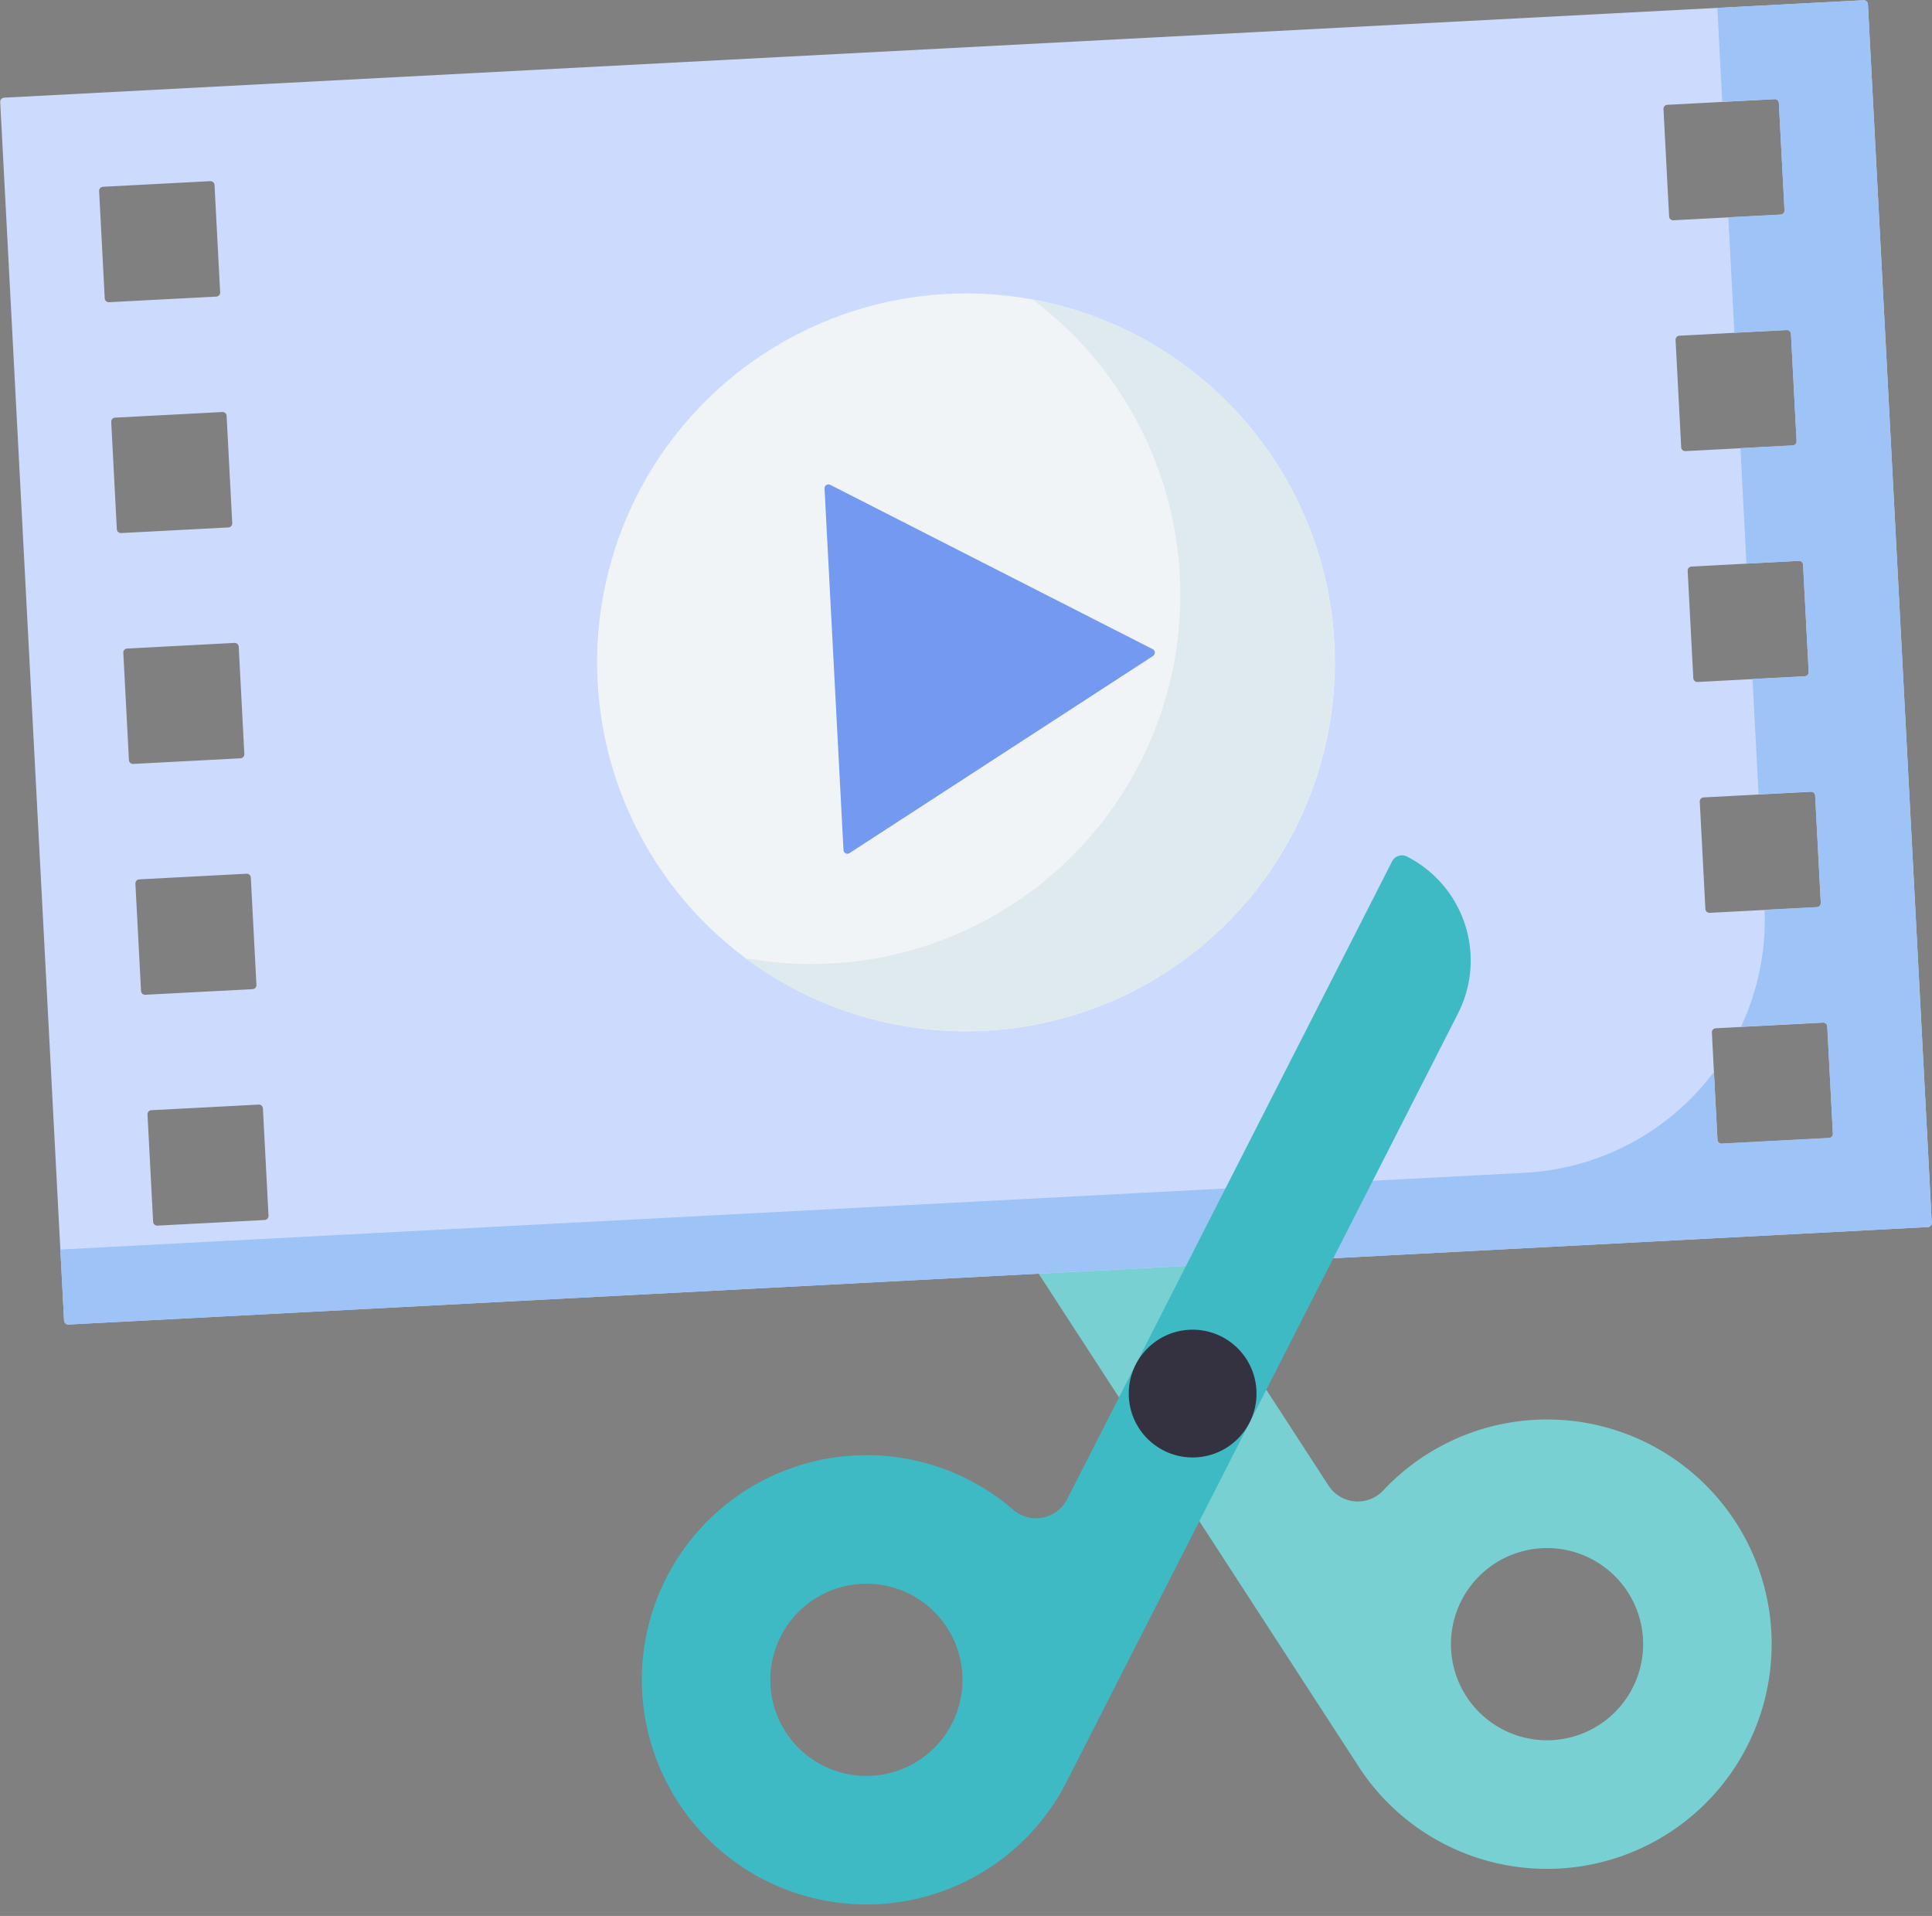
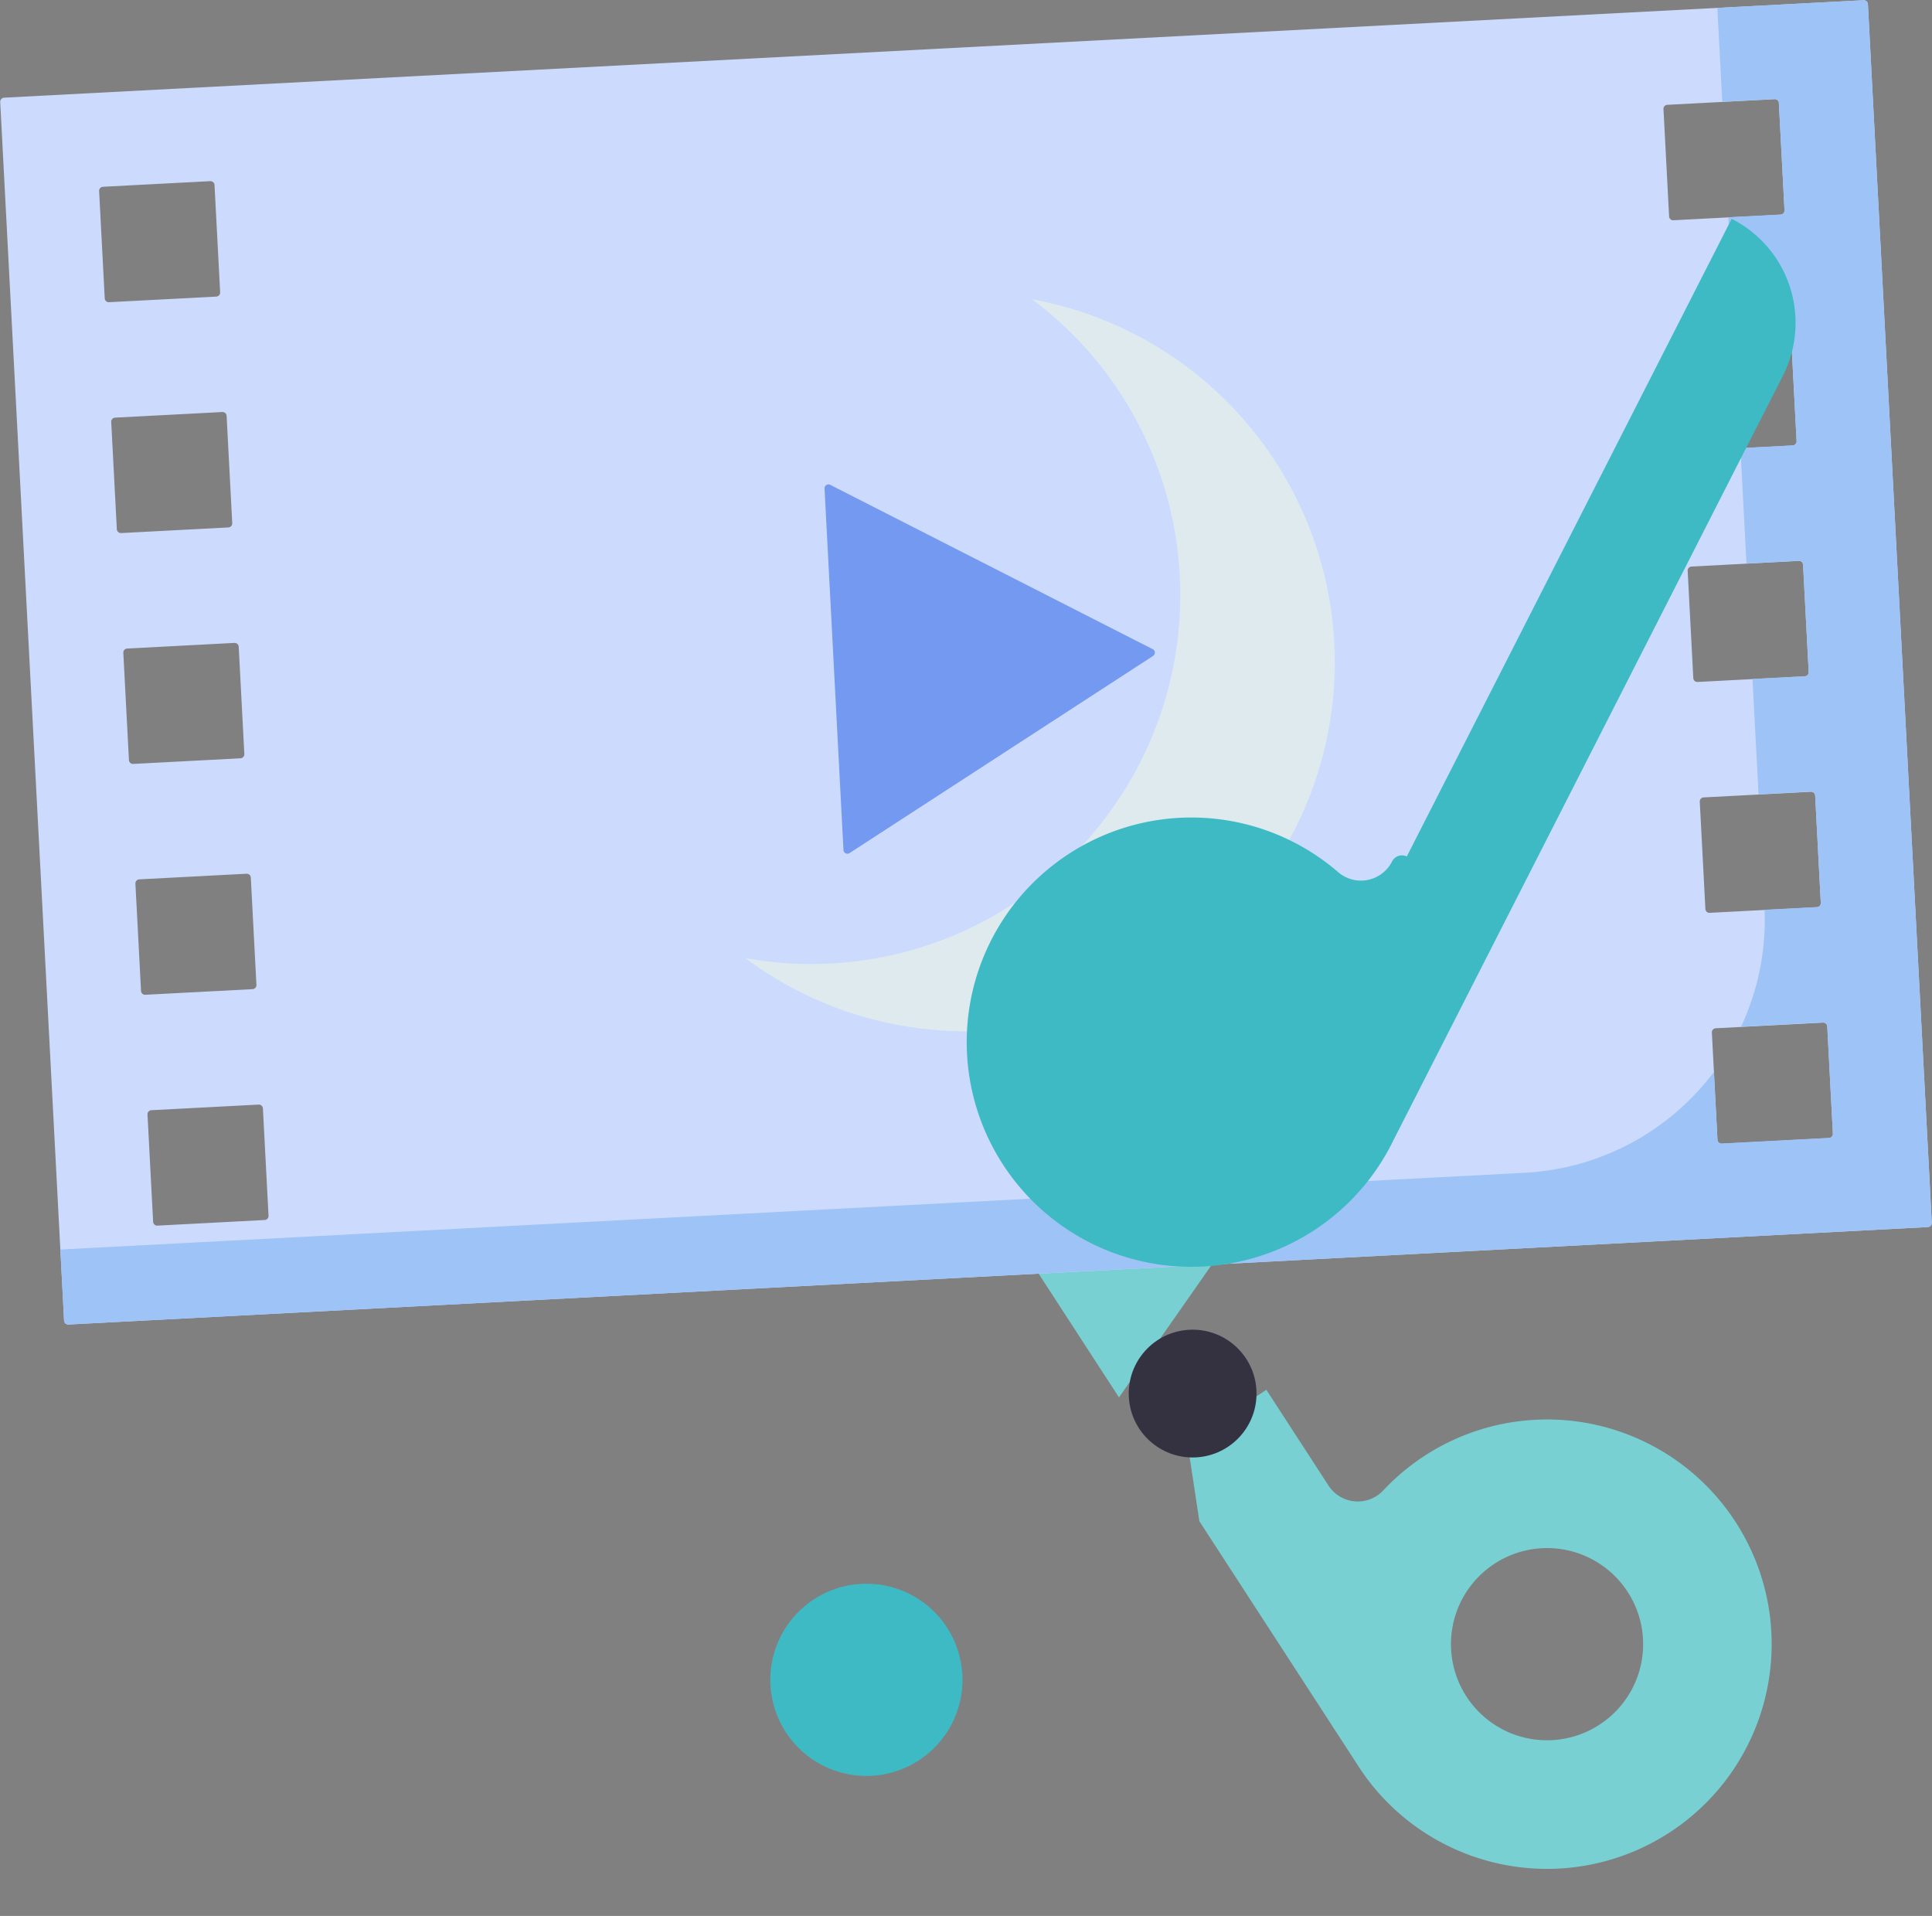
<svg xmlns="http://www.w3.org/2000/svg" width="120.637" height="119.62" viewBox="0 0 120.637 119.62">
  <rect x="0" y="0" width="120.637" height="119.62" fill="#808080" stroke="none" />
  <g transform="translate(0 6.112) rotate(-3)">
    <path d="M341.15,387.492a14.026,14.026,0,0,0-23.742-9.548,2.177,2.177,0,0,1-3.385-.5l-3.563-6.172-5.091,3.038.486,4.938,9,15.592a14.027,14.027,0,0,0,26.292-7.349Zm-14.016,6.56a6,6,0,1,1,6-6A6,6,0,0,1,327.134,394.051Z" transform="translate(-235.719 -286.588)" fill="#78d0d3" />
    <path d="M267.1,323.381l4.607,7.978,9.2-11.79Z" transform="translate(-206.178 -246.68)" fill="#78d0d3" />
    <path d="M116.52,0H.26A.26.26,0,0,0,0,.26V76.443a.26.26,0,0,0,.26.26H116.522a.26.26,0,0,0,.26-.26V.26A.263.263,0,0,0,116.52,0ZM13.092,70.574a.254.254,0,0,1-.253.253H6.129a.254.254,0,0,1-.253-.253v-6.71a.254.254,0,0,1,.253-.253h6.71a.254.254,0,0,1,.253.253Zm0-14.433a.254.254,0,0,1-.253.253H6.129a.254.254,0,0,1-.253-.253v-6.71a.254.254,0,0,1,.253-.253h6.71a.254.254,0,0,1,.253.253Zm0-14.433a.254.254,0,0,1-.253.253H6.129a.254.254,0,0,1-.253-.253V35a.254.254,0,0,1,.253-.253h6.71a.254.254,0,0,1,.253.253Zm0-14.433a.254.254,0,0,1-.253.253H6.129a.254.254,0,0,1-.253-.253v-6.71a.254.254,0,0,1,.253-.253h6.71a.254.254,0,0,1,.253.253Zm0-14.433a.254.254,0,0,1-.253.253H6.129a.254.254,0,0,1-.253-.253V6.131a.254.254,0,0,1,.253-.253h6.71a.254.254,0,0,1,.253.253Zm97.815,57.735a.254.254,0,0,1-.253.253h-6.71a.254.254,0,0,1-.253-.253v-6.71a.254.254,0,0,1,.253-.253h6.71a.254.254,0,0,1,.253.253Zm0-14.433a.254.254,0,0,1-.253.253h-6.71a.254.254,0,0,1-.253-.253v-6.71a.254.254,0,0,1,.253-.253h6.71a.254.254,0,0,1,.253.253Zm0-14.433a.254.254,0,0,1-.253.253h-6.71a.254.254,0,0,1-.253-.253V35a.254.254,0,0,1,.253-.253h6.71a.254.254,0,0,1,.253.253Zm0-14.433a.254.254,0,0,1-.253.253h-6.71a.254.254,0,0,1-.253-.253v-6.71a.254.254,0,0,1,.253-.253h6.71a.254.254,0,0,1,.253.253Zm0-14.433a.254.254,0,0,1-.253.253h-6.71a.254.254,0,0,1-.253-.253V6.133a.254.254,0,0,1,.253-.253h6.71a.254.254,0,0,1,.253.253Z" fill="#ccdbfd" />
    <path d="M116.52,0h-9.139V5.873h3.271a.254.254,0,0,1,.253.253v6.71a.254.254,0,0,1-.253.253h-3.271v7.217h3.271a.254.254,0,0,1,.253.253v6.71a.254.254,0,0,1-.253.253h-3.271V34.74h3.271a.254.254,0,0,1,.253.253V41.7a.254.254,0,0,1-.253.253h-3.271v7.217h3.271a.254.254,0,0,1,.253.253v6.71a.254.254,0,0,1-.253.253h-3.273a15.735,15.735,0,0,1-1.852,7.217h5.125a.254.254,0,0,1,.253.253v6.71a.254.254,0,0,1-.253.253h-6.71a.254.254,0,0,1-.253-.253V66.33A15.8,15.8,0,0,1,91.552,72H0v4.441a.26.26,0,0,0,.26.26H116.522a.26.26,0,0,0,.26-.26V.26a.26.26,0,0,0-.26-.26Z" fill="#9ec3f6" />
-     <circle cx="23.034" cy="23.034" r="23.034" transform="translate(35.356 15.316)" fill="#f1f4f6" />
    <path d="M211.5,69.86a23.043,23.043,0,0,1-20.044,40.134A23.036,23.036,0,1,0,211.5,69.86Z" transform="translate(-147.791 -53.926)" fill="#dfeaef" />
    <path d="M239.759,128.858l-19.572-11.3a.245.245,0,0,0-.367.212v22.6a.244.244,0,0,0,.367.212l19.572-11.3A.244.244,0,0,0,239.759,128.858Z" transform="translate(-169.682 -90.72)" fill="#739af0" />
-     <path d="M203.116,227.221a.689.689,0,0,0-.935.262L179.84,266.178a2.177,2.177,0,0,1-3.385.5,14.026,14.026,0,1,0,2.552,16.9l26.789-46.4a7.284,7.284,0,0,0-2.68-9.958ZM166.729,282.79a6,6,0,1,1,6-6A6,6,0,0,1,166.729,282.79Z" transform="translate(-117.873 -175.327)" fill="#3ebac4" />
+     <path d="M203.116,227.221a.689.689,0,0,0-.935.262a2.177,2.177,0,0,1-3.385.5,14.026,14.026,0,1,0,2.552,16.9l26.789-46.4a7.284,7.284,0,0,0-2.68-9.958ZM166.729,282.79a6,6,0,1,1,6-6A6,6,0,0,1,166.729,282.79Z" transform="translate(-117.873 -175.327)" fill="#3ebac4" />
    <circle cx="3.989" cy="3.989" r="3.989" transform="translate(66.145 80.692)" fill="#343241" />
  </g>
</svg>